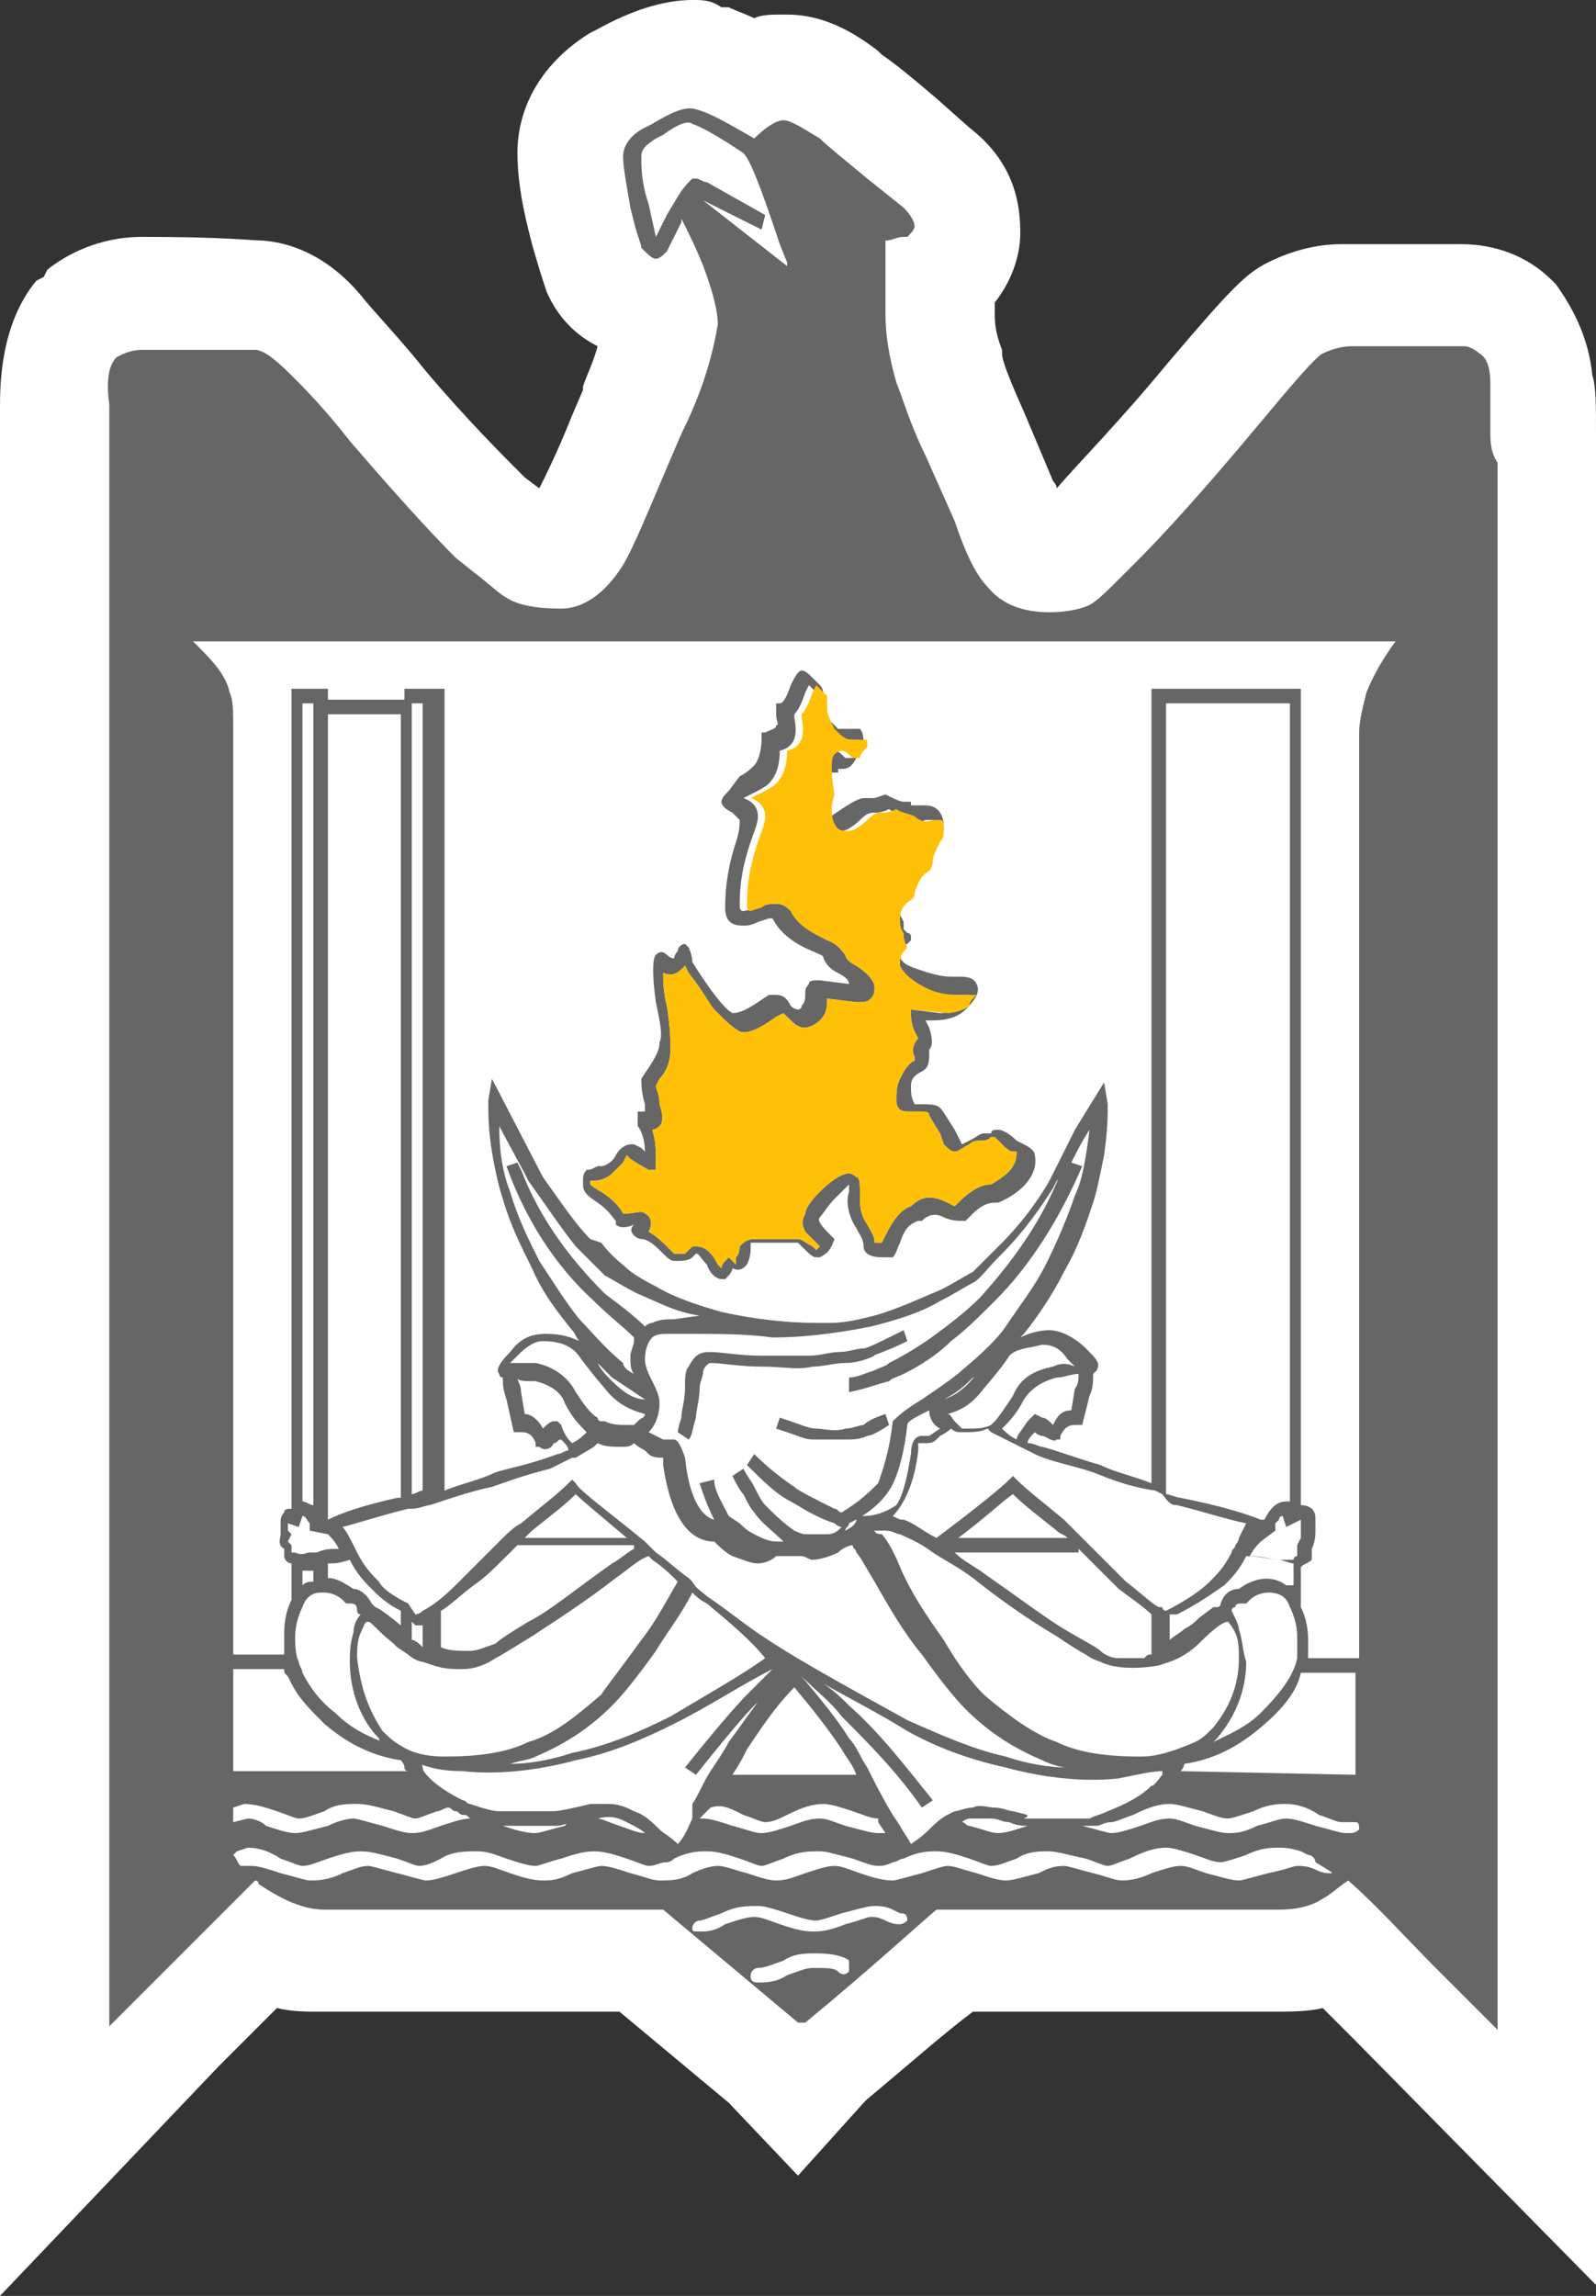
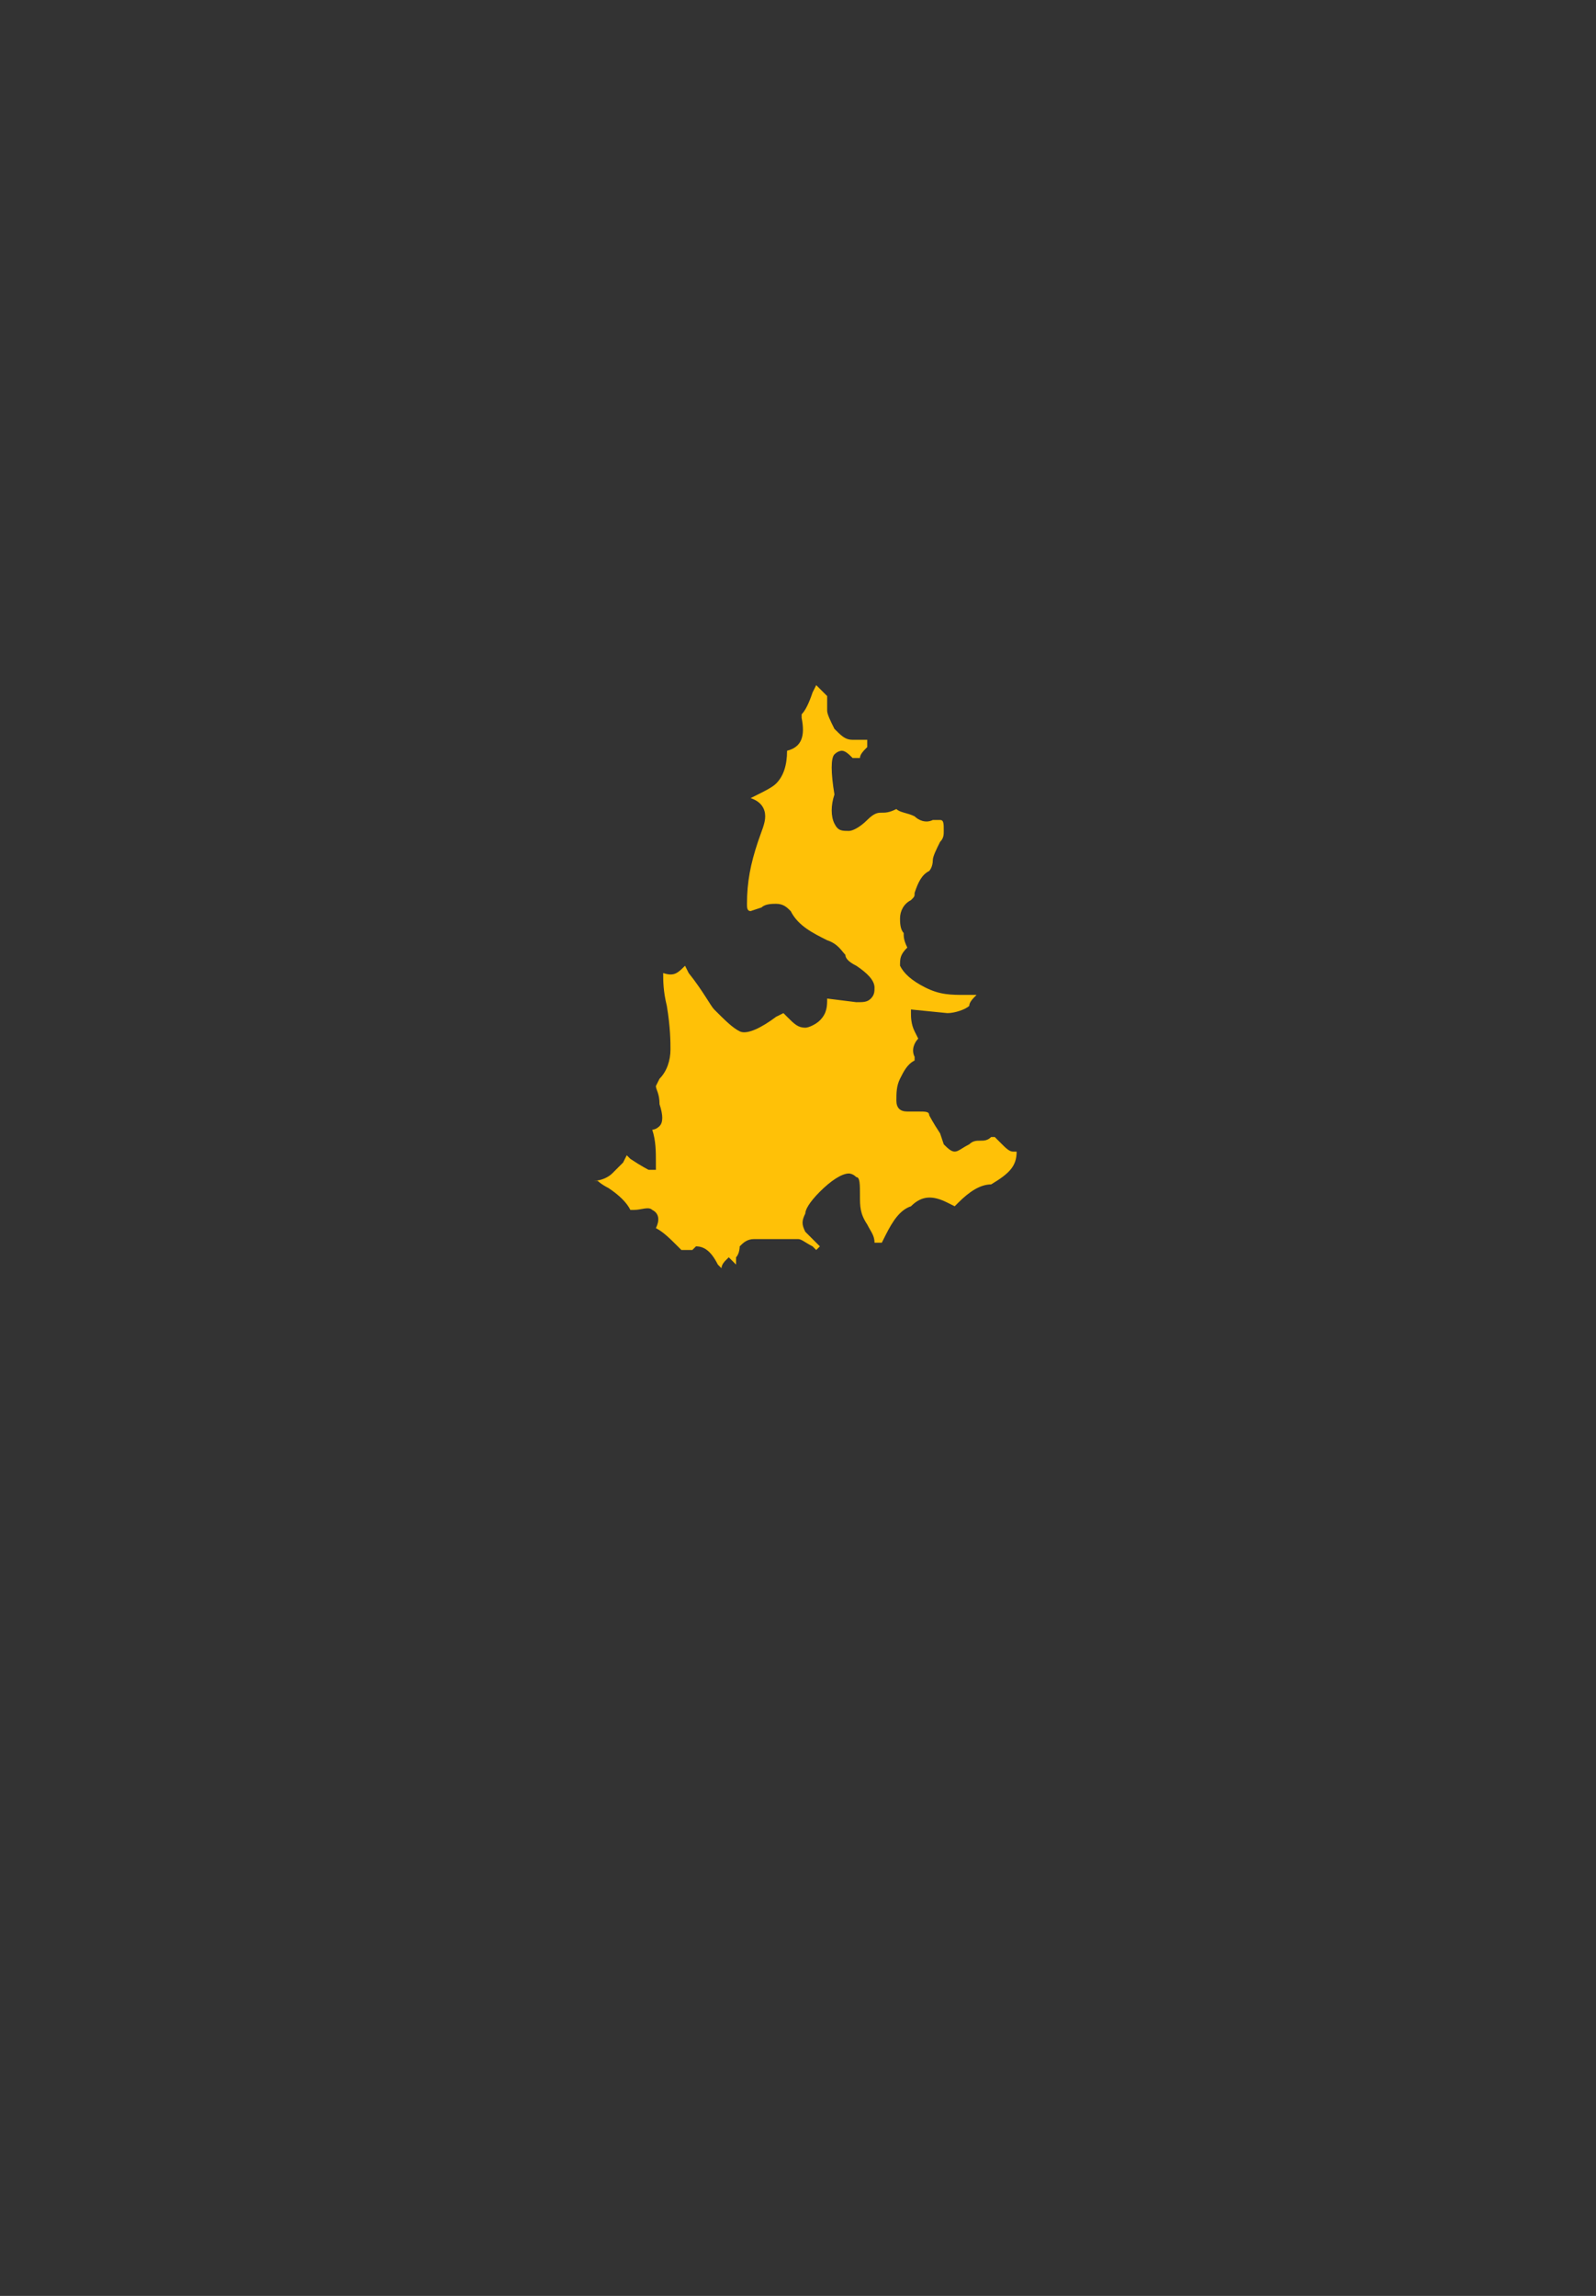
<svg xmlns="http://www.w3.org/2000/svg" version="1.1" id="Capa_1" x="0px" y="0px" viewBox="0 0 43.8 63" style="enable-background:new 0 0 43.8 63;" xml:space="preserve">
  <rect x="0" y="0" width="43.8" height="63" fill="#333333" stroke="none" />
  <style type="text/css">
	.st0{fill:#FFFFFF;}
	.st1{fill:#666666;}
	.st2{fill:#FFC107;}
</style>
  <g>
-     <path class="st0" d="M43.8,12l0-0.1c0-0.8,0-1.3-0.1-1.6c-0.1-1-0.5-1.8-1-2.5l-0.1-0.1c-0.7-0.7-1.6-1-2.5-1c0,0-1.6,0-1.6,0   c-1.1,0-1.5,0-1.7,0c-0.7,0-1.4,0.2-2,0.5c-0.6,0.3-1,0.7-2.7,2.7c-1.4,1.7-2.5,2.8-3.1,3.5l0,0c0-0.1-0.1-0.2-0.1-0.2l-0.8-1.9   c-0.4-0.9-0.6-1.4-0.6-1.6l0-0.1c-0.2-0.5-0.2-0.8-0.2-1V8.3c0.4-0.5,0.7-1.2,0.7-1.9c0-0.7-0.1-1.9-1.4-2.9l-0.9-0.8   c-0.7-0.6-1.2-1-1.5-1.2l-0.1-0.1c-0.9-0.7-1.7-1-2.5-1l-0.1,0h-0.1c-0.2,0-0.5,0-0.7,0.1c-0.2-0.1-0.5-0.2-0.7-0.3l-0.1,0l-0.1,0   C19.5,0,19.3,0,19,0c-0.8,0-1.7,0.3-2.6,0.8l-0.2,0.1c-1.3,0.8-2,2-2,3.3c0,0.6,0.1,1.3,0.3,2.1l0.1,0.4c0.2,0.7,0.3,1,0.4,1.3   c0.3,0.7,0.8,1.2,1.4,1.5c-0.1,0.4-0.3,0.8-0.4,1.1l0,0.1l-0.3,0.7c-0.4,1-0.7,1.6-0.9,2l-0.4-0.3c-0.6-0.6-1.6-1.6-2.7-2.9   c-0.8-1-1.4-1.6-1.8-2.1C9.4,7.5,8.5,6.7,7.2,6.6c-0.3,0-1-0.1-3.3-0.1c-1.2,0-2.1,0.5-2.6,0.9L1.2,7.6L1,7.7C0,8.9,0,10.6,0,11.2   V63l6-6.3c0.6-0.6,1.1-1.1,1.6-1.6c0.4,0.1,0.8,0.1,1.2,0.1H17l3,2.5l1.9,2l1.8-2l0.1-0.1c1.2-1,2.1-1.8,2.9-2.4h8.2   c0.5,0,1,0,1.4-0.1c0.3,0.3,0.6,0.6,0.9,0.9l6.7,6.8V12.7l0-0.2C43.8,12.4,43.8,12.2,43.8,12z" />
-     <path class="st1" d="M40.9,11.8c0-0.6,0-1,0-1.3c0-0.4-0.1-0.7-0.3-0.8c-0.1-0.1-0.3-0.2-0.4-0.2l-1.6,0c-0.8,0-1.3,0-1.5,0   c-0.3,0-0.6,0.1-0.8,0.2c-0.2,0.1-0.8,0.8-1.8,2c-1.5,1.8-2.6,3-3.3,3.7l-0.4,0.4c-0.4,0.4-0.7,0.7-0.9,0.8   c-0.2,0.1-0.6,0.2-1.1,0.2c-0.7,0-1.3-0.2-1.7-0.7c-0.3-0.3-0.6-0.9-0.9-1.8l-0.8-1.8c-0.4-0.8-0.6-1.5-0.8-2   c-0.2-0.7-0.3-1.3-0.3-1.9V6.6c0.2,0,0.3-0.1,0.5-0.1l0.1,0c0.1-0.1,0.2-0.2,0.2-0.3c0-0.1-0.1-0.3-0.3-0.5l-1-0.8   c-0.6-0.5-1.1-0.9-1.3-1.1c-0.5-0.3-0.8-0.5-1-0.5h0c-0.2,0-0.5,0.2-0.8,0.5C20,3.4,19.5,3.1,19.1,3c-0.3-0.1-0.7,0.1-1.2,0.4   l-0.2,0.1c-0.4,0.2-0.6,0.5-0.6,0.8c0,0.3,0.1,0.8,0.2,1.4l0.1,0.4c0.1,0.4,0.2,0.6,0.2,0.7C17.8,7,17.9,7.1,18,7.1   c0.1,0,0.2-0.1,0.3-0.2l0.4-0.8c0,0,0-0.1,0-0.1c0.2,0.4,0.4,0.8,0.6,1.3c0.3,0.8,0.4,1.3,0.4,1.6c-0.2,1.2-0.6,2.2-1,3l-0.3,0.7   c-0.6,1.4-1,2.4-1.3,2.9c-0.5,0.8-1.1,1.2-1.7,1.2h0c-0.7,0-1.2-0.1-1.5-0.3c-0.2-0.1-0.5-0.4-0.9-0.7l-0.5-0.4   c-0.7-0.7-1.7-1.8-2.9-3.2c-0.7-0.9-1.3-1.5-1.6-1.8C7.5,9.8,7.2,9.6,7,9.6c-0.5,0-1.5,0-3.1,0c-0.3,0-0.5,0.1-0.7,0.2   C3,10,2.9,10.4,3,11.1v44.5l1-1c1.2-1.2,2.2-2.2,3-3c0,0,0.1,0,0.1,0.1c0.6,0.4,1.2,0.7,1.8,0.7h9.3l3.7,3.1l0.1,0l0.1,0   c1.7-1.4,2.9-2.5,3.6-3.1h9.4c0.5,0,0.9-0.1,1.2-0.3c0.2-0.1,0.4-0.3,0.7-0.5c0.8,0.7,1.6,1.6,2.5,2.5l1.6,1.6V12.7   C40.9,12.4,40.9,12.1,40.9,11.8z M19.3,5.5L19.3,5.5l1.6,0.8L21,5.9L19.4,5c-0.1,0-0.2-0.1-0.3-0.1c-0.1,0-0.1,0-0.1,0   c0,0-0.1,0.1-0.1,0.1l0,0c-0.2,0.2-0.3,0.4-0.6,0.9L18,6.5l-0.2-0.9c-0.2-0.6-0.2-1-0.2-1.3c0-0.2,0.1-0.3,0.4-0.5l0.2-0.1   c0.4-0.3,0.7-0.4,0.8-0.3c0.3,0.1,0.8,0.4,1.4,0.8l0,0c0.2,0.2,0.5,1,1,2.5l0.2,0.5l0,0.1L19.3,5.5z M6.4,50v-0.4l0.3-0.1h0   c0.3,0,0.6,0.1,0.9,0.2c0.3,0.1,0.5,0.2,0.6,0.2c0.2,0,0.4-0.1,0.7-0.2c0.3-0.2,0.6-0.2,0.9-0.2c0.3,0,0.6,0.1,1,0.2   c0.3,0.1,0.5,0.2,0.6,0.2c0.1,0,0.3-0.1,0.6-0.2c0.1,0,0.2-0.1,0.3-0.1c0.1,0,0.1,0.1,0.2,0.1c0.1,0,0.1,0.1,0.2,0.1   c0.1,0,0.1,0,0.2,0.1c-0.2,0-0.5,0.1-0.8,0.2c-0.3,0.1-0.5,0.2-0.8,0.2c-0.2,0-0.5-0.1-0.8-0.2c-0.4-0.1-0.7-0.2-0.8-0.2   c-0.2,0-0.5,0.1-0.7,0.2c-0.4,0.1-0.7,0.2-0.9,0.2c-0.2,0-0.5-0.1-0.8-0.2C7.2,50,7,49.9,6.8,49.9L6.4,50L6.4,50z M7.9,42   c0-0.1,0-0.1,0-0.1c0,0,0,0,0-0.1c0,0,0,0,0,0c0,0,0,0,0,0c0,0,0.3,0.1,0.3,0.1l0.1-0.3c0.1,0,0.1,0.1,0.2,0.2V42l0.5,0.1   c0.1,0.1,0.2,0.2,0.3,0.4c-0.2,0-0.4,0-0.6,0.1l-0.2,0c-0.1,0-0.2,0.1-0.4,0c-0.1,0-0.1,0-0.1,0c0,0,0-0.1,0-0.1v-0.1L8,42.4   c-0.1-0.1-0.1-0.1-0.1-0.1L8,42.1L7.9,42z M8.3,41.2V19.3h0.3v22C8.5,41.3,8.4,41.2,8.3,41.2L8.3,41.2C8.3,41.2,8.3,41.2,8.3,41.2z    M11.3,41.4c0.2,0,0.4-0.1,0.5-0.1c0.6-0.2,1.2-0.4,1.7-0.5c0.3-0.1,0.8-0.3,1.6-0.5c0.2-0.1,0.4-0.2,0.6-0.3l0,0c0,0,0.1,0,0.1,0   l0.5-0.3c0,0,0.1-0.1,0.1-0.1c0.2,0.1,0.4,0.1,0.7,0.1c0.1,0,0.2,0,0.3-0.1l0,0c0,0,0.1,0.1,0.3,0.2l0.1,0.1   c0.1,0.1,0.3,0.1,0.4,0.1l0,0.2c0.2,1.4,0.7,2.1,1.4,2.1c0.1,0.1,0.3,0.3,0.5,0.4c0.3,0.1,0.5,0.2,0.7,0.2c0.2,0,0.4-0.1,0.5-0.2   l0.6,0h0.1c0.1,0,0.2,0.1,0.3,0.1c0.2,0,0.5-0.1,0.7-0.2c0.1-0.1,0.3-0.2,0.4-0.2c0,0.1,0.1,0.1,0.1,0.2c0.1,0.1,0.2,0.3,0.5,0.8   c0.4,0.7,0.8,1.4,1.3,2c0.5,0.7,0.9,1.2,1.2,1.5c0.7,0.7,1.4,1.1,2.1,1.4c0.2,0.1,0.5,0.2,0.7,0.2c-0.5,0-1.1-0.1-1.7-0.3   c-0.9-0.2-1.8-0.6-2.7-1c-1.8-1-3.3-1.8-4.4-2.6l0,0l0,0c-0.4-0.3-0.8-0.6-1.1-0.8c0,0,0,0,0,0c-0.1-0.1-0.3-0.2-0.4-0.4   c0,0-0.1-0.1-0.1-0.1c-0.3-0.2-0.6-0.5-0.9-0.7l-0.3-0.3c-1.1-0.9-1.8-1.4-1.9-1.6l-0.1-0.1l-0.1,0.1c-0.3,0.3-0.7,0.6-1.3,1.1   c-0.2,0.1-0.4,0.3-0.6,0.5c-0.1,0.1-0.2,0.2-0.4,0.4c-0.3,0.3-0.6,0.6-0.8,0.8c-0.4,0.4-0.7,0.6-0.9,0.7c-0.1,0.1-0.2,0.1-0.2,0.1   L11.2,44c-0.4-0.2-0.7-0.4-0.8-0.6c-0.2-0.2-0.4-0.4-0.6-0.8l-0.1-0.2c-0.1-0.2-0.2-0.4-0.3-0.5c0.4-0.1,1-0.3,1.8-0.5L11.3,41.4z    M11.3,41V19.3h0.3v21.6C11.5,40.9,11.4,41,11.3,41z M24.4,37.9c0.1-0.1,0.2-0.1,0.4-0.2c0.4-0.2,0.9-0.5,1.3-0.9   c0.4-0.3,0.8-0.7,1.2-1.1c1-1,1.8-2.3,2.4-3.7l-0.3-0.1c0.1-0.2,0.3-0.6,0.5-0.9c-0.1,0.8-0.2,1.4-0.4,1.8   c-0.2,0.6-0.5,1.3-0.8,1.9c-0.3,0.6-0.7,1.1-1.1,1.7c-0.2,0.3-0.6,0.7-1.2,1.2c-0.1,0.1-0.5,0.4-1.1,0.8c-0.5,0.3-0.7,0.5-0.8,0.6   c-0.1,0.9-0.3,1.4-0.4,1.7c-0.2,0.2-0.5,0.5-1,0.8c0,0,0,0,0,0c0,0,0,0,0,0l0,0l0,0v0c-0.1,0-0.1-0.1-0.2-0.1   c-0.6-0.3-1-0.5-1.1-0.6c-0.3-0.2-0.7-0.5-1.1-0.9l-0.2,0.3c0.4,0.4,0.8,0.8,1.2,1c0.2,0.1,0.6,0.4,1.2,0.6c0,0,0.1,0.1,0.2,0.1   c-0.1,0.1-0.2,0.2-0.4,0.2c0,0,0,0,0,0c0,0-0.1,0-0.1,0c-0.1,0-0.2,0-0.3,0c0,0-0.1,0-0.1,0c0,0-0.1,0-0.1,0   c-0.1,0-0.3-0.1-0.3-0.1c-0.3-0.2-0.6-0.5-0.8-0.7c-0.1-0.1-0.2-0.3-0.3-0.5c-0.1-0.2-0.2-0.3-0.3-0.5l-0.3,0.2   c0.1,0.2,0.2,0.4,0.3,0.5c0.1,0.2,0.2,0.4,0.3,0.5c0.2,0.3,0.5,0.5,0.8,0.8c-0.1,0-0.1,0-0.2,0c-0.2,0-0.4-0.1-0.6-0.2   c-0.2-0.1-0.3-0.2-0.4-0.3L20,41.6c-0.2-0.4-0.4-0.7-0.4-1l-0.4,0.1c0.1,0.3,0.2,0.6,0.4,1c-0.4-0.1-0.7-0.7-0.8-1.7   c-0.1-0.3-0.2-0.5-0.3-0.5l-0.2,0l-0.1,0l0,0l-0.4-0.2c0.2-0.2,0.3-0.5,0.3-0.8c0-0.2-0.1-0.4-0.2-0.6c-0.1-0.2-0.2-0.4-0.2-0.6   c0-0.3,0.1-0.5,0.2-0.6c0.1-0.1,0.3-0.1,0.5-0.1h0.3c1,0,1.8,0,2.5,0.1c0.8,0,1.7-0.1,2.7-0.3c0.8-0.2,1.4-0.4,1.9-0.7   c0.4-0.2,0.7-0.4,0.9-0.5c0.2-0.1,0.4-0.4,0.7-0.7l0.1-0.1c0.4-0.4,0.9-1,1.4-1.8l0.1-0.2c0,0,0.1-0.1,0.1-0.2   c-0.5,1.3-1.3,2.4-2.2,3.4c-0.4,0.4-0.8,0.7-1.2,1c-0.4,0.3-0.9,0.6-1.3,0.8c-0.1,0.1-0.2,0.1-0.4,0.2c-0.3,0.1-0.5,0.2-0.7,0.2   v0.4C23.8,38.1,24,38,24.4,37.9z M35.7,42.2c0,0,0,0-0.1,0.2l0,0.1v0.1c0,0,0,0.1,0,0.1c0,0-0.1,0-0.1,0.1c-0.1,0-0.3,0-0.4,0   c-0.2,0-0.4-0.1-0.8-0.1c0.1-0.2,0.2-0.3,0.3-0.4L35,42l0-0.1c0,0,0,0,0-0.1l0.1-0.1c0-0.1,0.1-0.1,0.1-0.1l0.1,0.3l0.4-0.2l0,0   l0,0.1c0,0,0,0,0,0.1L35.7,42.2L35.7,42.2z M27.8,49.7c-0.1,0-0.3-0.1-0.5-0.1c-0.2,0-0.4-0.1-0.6,0h0c-0.2,0-0.4,0.1-0.5,0.1   L26,49.8l0,0c-0.2,0.1-0.4,0.3-0.5,0.4c-0.1,0.1-0.2,0.2-0.5,0.4c-0.1-0.2-0.2-0.3-0.3-0.5l-0.2-0.3l0,0c-0.3-0.5-0.5-0.9-0.7-1.3   c-0.2-0.3-0.3-0.6-0.5-0.8C23,47.2,22.5,46.6,22,46c0.4,0.4,0.8,0.7,1.1,1.1c0.7,0.7,1.5,1.5,2.2,2.5l0.3-0.2   c-0.8-1-1.5-1.9-2.3-2.6c-0.2-0.2-0.4-0.4-0.7-0.6c0.7,0.4,1.5,0.8,2.3,1.3c0.9,0.5,1.8,0.8,2.7,1c1.1,0.3,2.2,0.4,3.1,0.3   c0.5-0.1,0.9-0.2,1.2-0.2c0,0,0,0,0,0.1l0,0c-0.1,0.1-0.2,0.3-0.3,0.3c-0.3,0.3-0.7,0.5-1.2,0.7c-0.2,0.1-0.3,0.1-0.5,0.2   c-0.1,0-0.2,0-0.3,0l-1.2,0h0l-0.3,0C28.3,49.8,28.2,49.8,27.8,49.7z M28.2,50.1c-0.3,0.1-0.6,0.2-0.8,0.2c-0.2,0-0.4-0.1-0.8-0.2   c-0.1,0-0.1-0.1-0.2-0.1l0,0c0.1-0.1,0.2-0.1,0.3-0.1c0.2,0,0.3,0,0.5,0c0.2,0,0.3,0.1,0.5,0.1C27.9,50.1,28.1,50.1,28.2,50.1z    M17.4,49.7c-0.2-0.1-0.4-0.2-0.7-0.2c-0.1,0-0.3,0-0.5,0c-0.8,0.2-1,0.2-1,0.2l-1.5,0c-0.2,0-0.5-0.1-0.8-0.2   c-0.1,0-0.1-0.1-0.2-0.1c-0.4-0.2-0.7-0.4-0.9-0.6c-0.1-0.1-0.2-0.2-0.2-0.3c0,0,0-0.1-0.1-0.1c0.3,0.1,0.6,0.2,1.2,0.2   c0.9,0.1,2,0,3.1-0.3c1-0.2,1.9-0.6,2.7-1c1-0.5,1.9-1.1,2.7-1.5c-0.3,0.3-0.5,0.5-0.7,0.7c-0.3,0.3-0.9,1-1.7,2l0.3,0.2   c0.8-1,1.3-1.6,1.6-1.9c0,0,0.1-0.1,0.1-0.1c-0.3,0.4-0.5,0.7-0.8,1.1c-0.1,0.2-0.3,0.5-0.5,0.8c-0.2,0.3-0.3,0.6-0.5,0.9L19,49.9   l0,0c-0.1,0.2-0.2,0.5-0.4,0.7c-0.2-0.2-0.4-0.3-0.5-0.4C17.9,50,17.7,49.8,17.4,49.7z M17.7,50.3c-0.2,0-0.4-0.1-0.7-0.2   c-0.3-0.1-0.5-0.2-0.6-0.2c0.4-0.1,0.6,0,0.8,0.1C17.4,50.1,17.6,50.2,17.7,50.3z M15.7,50c-0.1,0-0.1,0-0.2,0.1   c-0.4,0.1-0.7,0.2-0.8,0.2c-0.3,0-0.6-0.1-0.9-0.2c0,0-0.1,0-0.1,0c0,0,0,0,0.1,0l1.5,0C15.3,50.1,15.4,50.1,15.7,50z M8.3,45.9   c0-0.1-0.1-0.2-0.1-0.3c-0.1-0.2-0.1-0.5-0.1-0.7c0-0.3,0.1-0.6,0.2-0.8v0c0.1-0.3,0.3-0.4,0.5-0.4h0.1c0.2,0,0.4,0.1,0.5,0.2   l0.1,0.1l0.1,0c0.1,0,0.2,0,0.2,0.2c0,0,0,0.1,0.1,0.1c-0.1,0.1-0.2,0.3-0.2,0.5c-0.1,0.3-0.1,0.6-0.1,0.8c0,0.8,0.3,1.6,0.8,2.1   c0,0.1,0.1,0.1,0.1,0.1C10,47.6,9.6,47.4,9.2,47C8.8,46.7,8.5,46.3,8.3,45.9L8.3,45.9L8.3,45.9C8.3,45.9,8.3,45.9,8.3,45.9z    M8.3,43.5v-0.4c0.1,0,0.2,0,0.3,0v0.3C8.5,43.4,8.4,43.4,8.3,43.5z M9,43.3v-0.4c0.2,0,0.3,0,0.6-0.1c0.2,0.4,0.4,0.6,0.6,0.8   c0.2,0.2,0.4,0.4,0.8,0.6v0.4c-0.6-0.5-0.7-0.5-0.7-0.5c0,0,0,0-0.1-0.1c-0.1-0.2-0.3-0.4-0.5-0.4C9.4,43.4,9.2,43.3,9,43.3z    M9.8,45.5c0-0.2,0-0.5,0.1-0.7c0.1-0.2,0.1-0.3,0.2-0.3c0,0,0,0,0,0c0.1,0,0.2,0.2,0.7,0.6c0,0,0.1,0.1,0.1,0.1c0,0,0,0,0,0   l0.3,0.2v0c0.1,0.1,0.3,0.2,0.4,0.2l0.3,0.1v0c0.3,0.1,0.5,0.1,0.8,0.1c0.3,0,0.6-0.1,0.9-0.3c0.2-0.1,0.5-0.3,1-0.6   c0.6-0.4,1.4-0.9,2.3-1.6c0.3-0.2,0.6-0.5,0.9-0.6l0.1,0.1c0.3,0.2,0.5,0.4,0.7,0.6c-0.3,0.5-0.6,1.1-1,1.6   c-0.5,0.7-0.9,1.2-1.1,1.5c-0.7,0.6-1.3,1.1-2,1.3c-0.6,0.3-1.4,0.4-2.3,0.4c-0.5,0-0.9-0.1-1.2-0.3l0,0c0,0,0,0,0,0   c-0.2-0.1-0.4-0.3-0.5-0.4C10.1,46.9,9.9,46.3,9.8,45.5z M11.3,45v-0.5l0.1,0.1c0.1,0,0.1,0,0.2,0v0.6C11.5,45.1,11.4,45,11.3,45z    M17.4,42.5c-0.2,0.1-0.4,0.3-0.6,0.4c-1,0.7-1.7,1.3-2.3,1.6c-0.5,0.3-0.8,0.5-0.9,0.6c-0.3,0.1-0.5,0.2-0.7,0.2   c-0.3,0-0.6,0-0.8-0.1v-1c0.2-0.1,0.5-0.4,0.9-0.7c0.3-0.2,0.6-0.5,0.9-0.8c0.1-0.1,0.2-0.2,0.3-0.3H17.4z M14.4,42.2   c0.1-0.1,0.1-0.1,0.2-0.2c0.5-0.4,0.9-0.7,1.2-1c0.2,0.2,0.7,0.6,1.4,1.2H14.4z M21,45.5C21,45.5,21.1,45.5,21,45.5   c-0.7,0.5-1.6,1-2.6,1.6c-0.8,0.4-1.7,0.8-2.7,1c-0.6,0.2-1.2,0.3-1.7,0.3c0.3-0.1,0.5-0.1,0.7-0.2c0.7-0.3,1.4-0.7,2.1-1.4   c0.3-0.3,0.7-0.8,1.2-1.5c0.3-0.5,0.7-1,1-1.6c0.1,0.1,0.2,0.2,0.4,0.3l0,0C20,44.5,20.6,45,21,45.5z M21.8,46.3   c0.5,0.6,0.9,1.1,1.3,1.7c0.1,0.2,0.3,0.4,0.4,0.7h-3.4c0.2-0.3,0.3-0.5,0.4-0.7C20.9,47.4,21.3,46.8,21.8,46.3z M19.5,49.6   C19.6,49.6,19.6,49.6,19.5,49.6c0.3-0.1,0.5,0,0.9,0.2c0.3,0.1,0.5,0.2,0.6,0.2c0.2,0,0.4-0.1,0.6-0.2c0.4-0.2,0.7-0.3,1-0.3   c0.2,0,0.5,0.1,0.8,0.2c0.3,0.1,0.5,0.2,0.7,0.2c0,0,0,0,0,0c0,0,0,0,0,0.1l0.2,0.3c-0.1,0-0.1,0-0.2,0c-0.2,0-0.5-0.1-0.9-0.2   c-0.3-0.1-0.5-0.2-0.7-0.2c-0.3,0-0.5,0.1-0.8,0.2c-0.3,0.1-0.6,0.2-0.8,0.2s-0.4-0.1-0.8-0.2c-0.3-0.1-0.6-0.2-0.8-0.2   c0,0-0.1,0-0.1,0L19.5,49.6z M31.3,48.2c-0.9,0-1.7-0.1-2.3-0.4c-0.6-0.2-1.3-0.7-2-1.3c-0.3-0.3-0.7-0.8-1.1-1.5   c-0.5-0.7-0.9-1.3-1.2-2c-0.2-0.5-0.4-0.8-0.5-0.9C24,42.1,24,42,24,42c0.1,0,0.3,0,0.3,0c0.2,0,0.3,0.1,0.4,0.1   c0.2,0.1,0.5,0.2,0.9,0.5c0.3,0.2,0.7,0.4,1.1,0.7c1,0.8,1.8,1.3,2.3,1.6c0.3,0.2,0.6,0.4,0.8,0.5c0,0,0.1,0.1,0.4,0.2   c0.6,0.3,1.6,0.1,1.6,0.1l0.3-0.1c0.3-0.1,0.6-0.3,0.8-0.5c0.5-0.5,0.7-0.6,0.8-0.6c0,0,0,0,0,0c0,0,0.1,0.1,0.2,0.3   c0.1,0.2,0.1,0.5,0.1,0.7c0,0.8-0.3,1.4-0.7,1.9c-0.2,0.2-0.3,0.3-0.5,0.4l0,0C32.1,48.1,31.7,48.2,31.3,48.2z M23.7,41.6l-0.1,0   l-0.1,0.1c0,0.1-0.1,0.2-0.3,0.3c0-0.1,0.1-0.1,0.1-0.2c0.6-0.3,0.9-0.6,1.1-0.9c0.2-0.3,0.4-0.9,0.5-1.8c0-0.1,0.2-0.2,0.6-0.4   c0,0.2,0.1,0.4,0.3,0.5l-0.3,0.2l0,0l-0.2,0c-0.2,0-0.3,0.2-0.3,0.5c-0.1,0.6-0.2,1.1-0.4,1.4C24.3,41.5,24,41.6,23.7,41.6z    M29.6,42.5c0.1,0.1,0.2,0.2,0.3,0.3c0.3,0.3,0.6,0.6,0.8,0.8c0.4,0.3,0.7,0.5,0.9,0.7v1.1c-0.1,0-0.1,0-0.2,0.1h-0.7   c-0.2,0-0.4-0.1-0.5-0.2c-0.1-0.1-0.5-0.3-1-0.6c-0.5-0.3-1.3-0.9-2.3-1.6c-0.3-0.2-0.5-0.3-0.7-0.5H29.6z M26.3,42.2   c0.8-0.6,1.2-1,1.5-1.2c0.3,0.3,0.7,0.6,1.2,1c0.1,0.1,0.2,0.1,0.3,0.2H26.3z M34,44.7c0-0.1-0.1-0.3-0.2-0.5c0,0,0-0.1,0.1-0.1   C33.9,44,34,44,34.1,44l0.1,0l0.1-0.1c0.1-0.1,0.3-0.2,0.5-0.2c0.3,0,0.5,0.1,0.6,0.4c0.1,0.2,0.2,0.5,0.2,0.8c0,0.2,0,0.4,0,0.6   c-0.1,0.5-0.5,1-1,1.5c-0.4,0.4-0.9,0.6-1.3,0.8c0,0,0.1-0.1,0.1-0.1c0.5-0.6,0.8-1.3,0.8-2.1C34.1,45.3,34.1,45,34,44.7z    M35.3,43.5c-0.4-0.3-0.9-0.2-1.3,0.1c-0.2,0-0.4,0.1-0.5,0.4c0,0.1-0.1,0.1-0.1,0.1l0,0l0,0c0,0-0.1,0-0.1,0l-0.4,0.3   c-0.1,0.1-0.2,0.2-0.4,0.3c-0.1,0.1-0.3,0.2-0.4,0.3v-0.7c0.1,0,0.1,0,0.2,0c0.6-0.3,1-0.6,1.3-0.8c0.2-0.2,0.4-0.4,0.6-0.8   c0.4,0,0.7,0.1,0.9,0.1c0.1,0,0.3,0.1,0.4,0.1V43.5z M32.4,48.6c0.1-0.1,0.1-0.2,0.1-0.2c0.7-0.1,1.4-0.4,2.1-1   c0.6-0.5,1-1,1.1-1.5h1.5v2.8L32.4,48.6C32.4,48.6,32.4,48.6,32.4,48.6z M35.3,41.2C35.3,41.2,35.3,41.2,35.3,41.2   c-0.2,0-0.4,0.1-0.6,0.5l-0.1,0c-0.5-0.2-1.2-0.4-2.2-0.6c-0.1,0-0.3-0.1-0.4-0.1V19.3h3.4V41.2z M32.3,41.3   c0.8,0.2,1.4,0.4,1.9,0.5L34,42.2c0,0.1-0.1,0.2-0.1,0.2c0,0.1-0.1,0.1-0.1,0.2l0,0c-0.2,0.4-0.4,0.6-0.6,0.8   c-0.2,0.2-0.6,0.5-1.2,0.8c0,0-0.1,0-0.1-0.1c0,0,0,0-0.1,0c-0.2-0.1-0.5-0.4-0.9-0.7c-0.2-0.2-0.5-0.5-0.8-0.8   c-0.1-0.1-0.2-0.2-0.3-0.3c-0.2-0.2-0.4-0.4-0.6-0.6c-0.6-0.5-1-0.8-1.3-1.1l-0.1-0.1l-0.1,0.1c-0.2,0.2-0.8,0.7-2,1.6   c-0.4-0.2-0.6-0.4-0.9-0.5c-0.1,0-0.1,0-0.3-0.1c0.3-0.3,0.6-0.9,0.7-1.8l0-0.2l0.2,0c0.1,0,0.2,0,0.3-0.1l0.1-0.1   c0.2-0.1,0.3-0.2,0.3-0.2c0.1,0.1,0.2,0.1,0.3,0.1c0.3,0,0.5,0,0.7-0.1c0,0,0.1,0.1,0.1,0.1l0.6,0.3c0.2,0.1,0.4,0.2,0.6,0.3   c0.4,0.2,1,0.3,1.6,0.5c0.5,0.2,1,0.4,1.7,0.5l0.2,0.1v0C32.1,41.3,32.2,41.3,32.3,41.3z M27.9,39.5c-0.2-0.1-0.3-0.2-0.4-0.3   c0.2-0.2,0.4-0.4,0.6-0.8c0.2-0.3,0.5-0.5,0.9-0.6c0.2,0,0.4-0.1,0.6-0.1c0,0.1,0,0.3-0.1,0.4l-0.1,0.6c-0.3,0-0.4,0.2-0.5,0.4   c0,0,0,0,0,0c-0.1-0.1-0.2-0.2-0.3-0.2l-0.2-0.1L28.2,39C28,39.3,27.9,39.4,27.9,39.5z M28.9,37.5c-0.5,0.1-0.9,0.3-1.1,0.8   c-0.2,0.3-0.4,0.6-0.5,0.7c0,0-0.1,0.1-0.1,0.1c-0.2,0.1-0.4,0.1-0.6,0.1c-0.1,0-0.1,0-0.2,0L26.2,39c-0.1-0.1-0.1-0.2-0.2-0.2   c0.4-0.1,0.7-0.3,1-0.7c0.6-0.7,0.7-0.9,0.7-0.9c0.2-0.2,0.5-0.2,0.9-0.3c0.3,0,0.5,0.1,0.7,0.4c0.1,0.1,0.1,0.1,0.2,0.2   C29.3,37.4,29.1,37.4,28.9,37.5z M25.9,38.4c0.4-0.2,0.6-0.4,0.8-0.6c0,0,0.1,0,0.1-0.1c0,0,0,0,0,0C26.5,38.1,26.2,38.3,25.9,38.4   z M18.5,36.2c-0.2,0-0.4,0-0.6,0.1c0,0,0,0,0,0c0,0,0,0,0,0c-0.1,0-0.2,0.1-0.2,0.1c-0.3-0.3-0.7-0.6-1.1-0.9c-1-1-1.8-2.1-2.3-3.4   c0,0-0.1-0.2-0.1-0.2L13.9,32c0.5,1.4,1.3,2.7,2.4,3.7c0.4,0.4,0.8,0.7,1.1,1c0,0,0,0,0,0.1c0,0,0,0,0,0c0,0.1-0.1,0.3-0.1,0.4   c0,0.2,0,0.4,0.1,0.5c-0.2-0.1-0.3-0.2-0.3-0.3c-0.5-0.4-0.9-0.9-1.2-1.2c-0.4-0.5-0.7-1-1.1-1.6c-0.3-0.6-0.6-1.2-0.8-1.9   c-0.2-0.5-0.3-1.1-0.3-1.8l0.7,1.3l0.1,0.2c0.5,0.7,0.9,1.3,1.3,1.8l0.1,0.1c0.4,0.4,0.6,0.6,0.7,0.7c0.2,0.1,0.5,0.3,0.9,0.5   c0.5,0.2,1,0.5,1.7,0.6L18.5,36.2z M17.7,38.4L17.7,38.4C17.7,38.4,17.7,38.5,17.7,38.4c-0.3,0-0.6-0.2-0.9-0.5   c-0.2-0.2-0.3-0.3-0.4-0.5c0.1,0.1,0.3,0.3,0.4,0.4C17.1,38,17.4,38.2,17.7,38.4z M16.6,38.1c0.3,0.4,0.7,0.6,1.1,0.7   c0,0.1-0.1,0.1-0.2,0.2l-0.1,0.1c0,0-0.1,0-0.2,0c-0.2,0-0.4,0-0.6-0.1l-0.1,0c0,0-0.1,0-0.1-0.1c-0.2-0.1-0.4-0.4-0.6-0.7   c-0.2-0.4-0.6-0.7-1.1-0.8c-0.3,0-0.5,0-0.6,0l0,0H14c0,0,0.1-0.1,0.2-0.2c0.3-0.3,0.5-0.4,0.7-0.4c0.4,0,0.7,0.1,0.9,0.3   C15.9,37.2,16,37.4,16.6,38.1z M14.7,37.9c0.4,0.1,0.7,0.3,0.8,0.6c0.2,0.4,0.4,0.6,0.6,0.8c-0.1,0.1-0.2,0.2-0.4,0.3   c-0.1-0.1-0.2-0.2-0.3-0.5l-0.1-0.1L15.2,39c-0.1,0-0.2,0.1-0.3,0.2c0,0,0,0,0,0c-0.1-0.2-0.3-0.4-0.5-0.4l-0.1-0.6   c0-0.2-0.1-0.3-0.1-0.4C14.2,37.9,14.4,37.9,14.7,37.9z M10.9,41.1c-0.9,0.2-1.5,0.4-1.9,0.6l0,0V19.6h2V41.1z M8,46.2   c0.2,0.4,0.5,0.7,0.9,1.1c0.7,0.6,1.4,0.9,2.1,1c0,0,0.1,0.1,0.1,0.2c0,0,0,0.1,0.1,0.1H6.4v-2.8h1.4c0,0.1,0,0.1,0.1,0.2L8,46.2z    M23.3,54.1c-0.1,0.1-0.2,0.1-0.3,0C22.9,54,22.7,54,22.3,54c-0.2,0-0.4,0.1-0.7,0.2c-0.3,0.2-0.6,0.2-0.8,0.2   c-0.2,0-0.2-0.1-0.2-0.2c0-0.1,0.1-0.2,0.2-0.2c0.2,0,0.4-0.1,0.7-0.2c0.3-0.2,0.6-0.2,0.9-0.2c0.5,0,0.8,0.1,0.9,0.2   C23.3,53.9,23.3,54,23.3,54.1z M24.7,52.8c-0.1,0-0.2,0-0.4-0.1c-0.2-0.1-0.3-0.1-0.4-0.1c-0.1,0-0.3,0.1-0.7,0.2   C22.7,53,22.5,53,22.3,53c-0.3,0-0.6-0.1-0.9-0.2c-0.3-0.1-0.5-0.2-0.7-0.2c-0.2,0-0.5,0.1-0.8,0.2C19.6,53,19.4,53,19.2,53   C19,53,19,53,19,52.9c0-0.1,0.1-0.2,0.2-0.2c0.1,0,0.3-0.1,0.6-0.2c0.4-0.2,0.7-0.2,1-0.2c0.2,0,0.5,0.1,0.8,0.2   c0.3,0.1,0.6,0.2,0.8,0.2c0.1,0,0.4-0.1,0.7-0.2c0.4-0.1,0.7-0.2,0.9-0.2c0.1,0,0.3,0,0.5,0.1l0.2,0.1c0.1,0,0.2,0,0.2,0.2   C24.9,52.7,24.8,52.8,24.7,52.8z M36.5,51.4c-0.1,0-0.2,0-0.4-0.1c-0.2-0.1-0.4-0.1-0.5-0.1h0c-0.1,0-0.3,0.1-0.8,0.2   c-0.4,0.1-0.7,0.2-0.8,0.2c-0.2,0-0.5-0.1-0.9-0.2c-0.3-0.1-0.5-0.2-0.7-0.2c-0.2,0-0.5,0.1-0.8,0.2c-0.2,0.1-0.5,0.2-0.8,0.2   c-0.2,0-0.4-0.1-0.8-0.2c-0.4-0.1-0.7-0.2-0.8-0.2c-0.3,0-0.5,0.1-0.7,0.2c-0.4,0.1-0.7,0.2-0.9,0.2c-0.2,0-0.5-0.1-0.8-0.2   c-0.4-0.1-0.6-0.2-0.8-0.2c-0.1,0-0.4,0.1-0.7,0.2c-0.4,0.1-0.7,0.2-0.8,0.2c-0.3,0-0.6-0.1-0.9-0.2c-0.3-0.1-0.5-0.2-0.7-0.2   c-0.2,0-0.5,0.1-0.8,0.2c-0.3,0.1-0.5,0.2-0.8,0.2c-0.2,0-0.5-0.1-0.8-0.2c-0.4-0.1-0.6-0.2-0.8-0.2c-0.2,0-0.5,0.1-0.7,0.2   c-0.3,0.2-0.6,0.2-0.9,0.2c-0.2,0-0.4-0.1-0.8-0.2c-0.3-0.1-0.6-0.2-0.8-0.2c-0.1,0-0.4,0.1-0.8,0.2c-0.4,0.2-0.6,0.2-0.8,0.2   c-0.3,0-0.6-0.1-0.9-0.2c-0.3-0.1-0.5-0.2-0.7-0.2c-0.2,0-0.5,0.1-0.8,0.2c-0.3,0.1-0.6,0.2-0.8,0.2c-0.1,0-0.4-0.1-0.8-0.2   c-0.4-0.1-0.7-0.2-0.8-0.2c-0.2,0-0.4,0.1-0.7,0.2c-0.4,0.2-0.7,0.2-0.9,0.2c-0.1,0-0.4-0.1-0.8-0.2c-0.3-0.1-0.6-0.2-0.8-0.2   l-0.2,0c0,0,0,0-0.1,0c-0.1-0.1-0.1-0.2-0.2-0.3c0,0,0,0,0.1-0.1l0.3-0.1c0.3,0,0.6,0.1,0.9,0.3c0.3,0.1,0.5,0.2,0.6,0.2   c0.2,0,0.4-0.1,0.7-0.2c0.3-0.1,0.6-0.2,0.9-0.2c0.3,0,0.6,0.1,1,0.2c0.3,0.1,0.5,0.2,0.6,0.2c0.2,0,0.4-0.1,0.6-0.2   c0.3-0.2,0.7-0.2,1-0.2c0.3,0,0.5,0.1,0.8,0.2c0.3,0.1,0.6,0.2,0.8,0.2c0.1,0,0.3-0.1,0.7-0.2c0.3-0.1,0.6-0.2,0.9-0.2   c0.3,0,0.6,0.1,0.9,0.2c0.3,0.1,0.5,0.2,0.6,0.2c0.2,0,0.3-0.1,0.5-0.1c0,0,0.1,0,0.2-0.1c0.4-0.2,0.7-0.2,0.9-0.2   c0.3,0,0.6,0.1,0.9,0.2c0.3,0.1,0.5,0.2,0.6,0.2c0.1,0,0.3-0.1,0.6-0.2c0.4-0.2,0.7-0.2,1-0.2c0.2,0,0.5,0.1,0.9,0.2   c0.3,0.1,0.5,0.2,0.7,0.2c0.1,0,0.2,0,0.4-0.1l0,0c0.1,0,0.2-0.1,0.3-0.1c0.4-0.2,0.7-0.2,0.9-0.2c0.3,0,0.6,0.1,0.9,0.2   c0.3,0.1,0.5,0.2,0.6,0.2c0.2,0,0.4-0.1,0.7-0.2c0.3-0.2,0.6-0.2,0.9-0.2c0.2,0,0.5,0.1,1,0.2c0.3,0.1,0.5,0.2,0.6,0.2   c0.1,0,0.3-0.1,0.6-0.2c0.4-0.2,0.7-0.3,1-0.3c0.2,0,0.5,0.1,0.8,0.2c0.3,0.1,0.5,0.2,0.7,0.2c0.1,0,0.4-0.1,0.7-0.2   c0.4-0.2,0.7-0.2,0.9-0.2h0c0.1,0,0.3,0,0.6,0.1l0.2,0.1c0.1,0,0.2,0.1,0.2,0.2C36.6,51.4,36.6,51.4,36.5,51.4z M37.3,50.2   c-0.1,0.1-0.2,0.1-0.3,0.1h-0.1c-0.1,0-0.4-0.1-0.8-0.2c-0.3-0.1-0.6-0.2-0.8-0.2h0c-0.2,0-0.4,0.1-0.8,0.2   c-0.4,0.2-0.6,0.2-0.8,0.2c-0.2,0-0.5-0.1-0.9-0.2c-0.3-0.1-0.5-0.2-0.7-0.2c-0.3,0-0.5,0.1-0.8,0.2c-0.3,0.1-0.6,0.2-0.8,0.2   c-0.1,0-0.4-0.1-0.8-0.2c0,0,0,0,0,0l0.1,0c0.1,0,0.2,0,0.3,0l0,0c0.1,0,0.2-0.1,0.4-0.1c0.1,0,0.3-0.1,0.6-0.2   c0.4-0.2,0.7-0.3,1-0.3c0.2,0,0.5,0.1,0.9,0.2c0.3,0.1,0.5,0.2,0.7,0.2c0.1,0,0.4-0.1,0.7-0.2c0.4-0.2,0.7-0.2,0.9-0.2h0   c0.3,0,0.6,0.1,0.9,0.3c0.3,0.1,0.5,0.2,0.6,0.2c0.2,0,0.3,0,0.3,0c0,0,0.1,0,0.1,0C37.3,50,37.3,50.1,37.3,50.2z M37.5,19   c-0.1,0.4-0.2,0.8-0.2,1.1v25.4h-1.4c0-0.2,0-0.4,0-0.5c0-0.4-0.1-0.7-0.2-0.9v-1.1c0.1-0.1,0.2-0.1,0.3-0.2l0-0.1l0-0.1   c0,0,0-0.1,0-0.1c0.1-0.2,0.1-0.4,0.1-0.5c0-0.1,0-0.2,0-0.3c0-0.1,0-0.2-0.1-0.3c0,0-0.1-0.1-0.3-0.1V18.9h-4.1v21.8   c-0.5-0.2-1-0.3-1.4-0.5c-0.7-0.2-1.2-0.4-1.6-0.5c-0.1,0-0.2-0.1-0.4-0.1c0-0.1,0.1-0.2,0.2-0.3c0,0,0.1,0.1,0.2,0.1   c0.1,0,0.3,0.2,0.4,0.1l0.1,0l0-0.1c0.1-0.2,0.2-0.3,0.4-0.3l0.2,0l0.2-0.8c0.1-0.2,0.1-0.4,0.1-0.6c0,0,0.1-0.1,0.1-0.1   c0.1-0.2,0-0.3-0.3-0.6c-0.3-0.3-0.7-0.5-1-0.5c-0.3,0-0.6,0.1-0.8,0.2c0,0,0.1-0.1,0.1-0.1c0.4-0.5,0.8-1.1,1.1-1.7   c0.4-0.7,0.6-1.3,0.8-1.9c0.1-0.3,0.2-0.8,0.3-1.3c0.1-0.7,0.1-1.1,0.1-1.4l-0.1-0.6L29.5,31c-0.3,0.6-0.5,1-0.6,1.2l-0.1,0.2   c-0.4,0.7-0.9,1.3-1.3,1.7l-0.1,0.1c-0.3,0.3-0.6,0.6-0.7,0.7c-0.2,0.1-0.5,0.3-0.9,0.5c-0.5,0.2-1.1,0.5-1.8,0.7   c-0.4,0.1-0.8,0.2-1.2,0.2l-0.4,0c-0.8,0-1.7-0.1-2.6-0.3c-0.7-0.2-1.3-0.4-1.8-0.7c-0.4-0.2-0.7-0.4-0.8-0.5   c-0.1-0.1-0.4-0.3-0.7-0.7L16.2,34c-0.4-0.4-0.8-1-1.3-1.7l-1.4-2.7l-0.1,0.6c0,0.3,0,0.8,0.1,1.4c0.1,0.6,0.2,1,0.3,1.3   c0.2,0.7,0.5,1.3,0.8,1.9c0.3,0.7,0.7,1.2,1.1,1.7c0.1,0.1,0.1,0.2,0.2,0.3c-0.2-0.1-0.5-0.2-0.9-0.2c-0.4,0-0.7,0.1-1,0.5   c-0.3,0.3-0.4,0.5-0.3,0.6c0,0,0,0.1,0.1,0.1c0,0.2,0,0.3,0.1,0.6l0.2,0.9l0.2,0c0.1,0,0.3,0,0.4,0.3l0,0.1l0.1,0   c0.1,0.1,0.3,0.1,0.4-0.1c0.1,0,0.1-0.1,0.2-0.1c0.1,0.1,0.2,0.2,0.2,0.3c-0.1,0-0.2,0.1-0.3,0.1c-0.8,0.3-1.4,0.4-1.7,0.5   c-0.4,0.2-0.9,0.3-1.4,0.5V18.9h-1.1v0.3H9v-0.3h-1v22.5c-0.1,0-0.2,0-0.2,0.1c-0.1,0.1-0.1,0.2-0.1,0.3c0,0.1,0,0.2,0,0.3   c0,0.1-0.1,0.3,0.1,0.4c0,0.1,0,0.1,0,0.2c0,0.1,0.1,0.2,0.2,0.2v1c-0.1,0.2-0.2,0.5-0.2,0.9c0,0.2,0,0.4,0,0.6H6.4V20.1   c0-0.6,0-0.9-0.1-1.1c-0.1-0.5-0.5-0.9-1-1.4h33C38,18,37.7,18.5,37.5,19z M22.4,39.2c-0.2,0-0.4-0.1-0.7-0.2l-0.3-0.1l-0.1,0.3   l0.3,0.1c0.3,0.1,0.5,0.2,0.7,0.2c0.2,0,0.5,0,0.9,0c0.2,0,0.4,0,0.6-0.1c0.1,0,0.3-0.1,0.6-0.3c0,0,0,0,0,0l-0.1-0.3   c-0.3,0.1-0.5,0.2-0.6,0.3c-0.1,0-0.3,0.1-0.5,0.1C22.9,39.3,22.6,39.2,22.4,39.2z M24.6,39.2L24.6,39.2   C24.6,39.2,24.6,39.2,24.6,39.2z M16,32.5c0,0.2,0.1,0.3,0.4,0.5c0.3,0.2,0.4,0.4,0.5,0.5l0,0.1l0,0c0.1,0.1,0.3,0.1,0.5,0h0   c-0.1,0.1-0.1,0.2,0,0.3c0.1,0.1,0.2,0.1,0.2,0.1c0.2,0,0.4,0.2,0.6,0.4c0.1,0.1,0.2,0.2,0.3,0.2c0.2,0,0.4,0,0.5-0.1l0.1-0.1   c0.1,0,0.1,0.1,0.3,0.3c0.1,0.3,0.3,0.4,0.4,0.4l0.1,0h0c0.1-0.1,0.2-0.2,0.2-0.3c0.2,0.1,0.3,0,0.4-0.1c0,0,0.1-0.2,0.1-0.4l0-0.2   l0.1,0h1.2l0.1,0.1c0.2,0.2,0.3,0.3,0.4,0.3l0.1,0c0.2-0.1,0.3-0.2,0.4-0.5l0.1-0.1L22.9,34c-0.3-0.3-0.5-0.5-0.4-0.6   c0.1-0.1,0.2-0.3,0.4-0.5c0.2-0.2,0.3-0.3,0.4-0.4v0.2c-0.1,0.3,0,0.7,0.2,1c0.1,0.2,0.2,0.3,0.2,0.5c0,0.2,0.2,0.3,0.5,0.3l0.2,0   h0.1l0,0c0.1-0.1,0.1-0.2,0.2-0.4c0.1-0.3,0.2-0.5,0.5-0.6l0.1,0c0.2-0.2,0.4-0.2,0.6-0.1c0.2,0.1,0.4,0.1,0.5,0.1l0.1,0l0.2-0.2   c0.2-0.2,0.4-0.3,0.6-0.3h0.1l0,0c0.7-0.3,1.1-0.8,1-1.3c0-0.1-0.1-0.2-0.3-0.3l-0.2-0.1c-0.2-0.2-0.4-0.3-0.5-0.3   c-0.1,0-0.2,0-0.2,0.1c-0.1,0-0.1,0-0.2,0c-0.1,0-0.2,0.1-0.4,0.2l-0.2,0.1L26.2,31c-0.2-0.3-0.3-0.5-0.4-0.6   c-0.1-0.1-0.3-0.1-0.5-0.1l-0.2,0C25,30.1,25,30,25,29.8c0-0.2,0.1-0.3,0.3-0.4c0.2-0.1,0.2-0.3,0.2-0.5l0-0.1   c0.1-0.1,0.1-0.3,0-0.6L25.4,28h0.2c0.4,0,0.7-0.1,0.9-0.3c0.3-0.3,0.4-0.5,0.3-0.7c-0.1-0.2-0.3-0.2-0.5-0.2l-0.2,0   c-0.3,0-0.6-0.1-0.9-0.2c-0.3-0.1-0.5-0.2-0.5-0.4c0-0.1,0-0.2,0.2-0.3l0.1-0.1l0-0.1c0,0,0-0.1-0.1-0.1l-0.1-0.1l0-0.1l0-0.1   l-0.1-0.2c0-0.1-0.1-0.1-0.1-0.2c0-0.1,0-0.1,0.1-0.2c0.2-0.1,0.3-0.3,0.3-0.4c0-0.2,0.1-0.3,0.2-0.3c0.2-0.1,0.3-0.3,0.3-0.5   l0.2-0.3c0.2-0.2,0.2-0.4,0.2-0.5c0-0.4-0.2-0.6-0.5-0.6l-0.3,0l-0.1,0l0-0.1h-0.2c-0.1,0-0.3-0.1-0.5-0.2l0,0L24,21.9l-0.3,0   c-0.1,0-0.3,0.1-0.6,0.3l-0.3,0.2c-0.1,0-0.1,0-0.1,0c-0.1-0.1,0-0.3,0.1-0.5v-0.2l-0.1-0.6c0.1,0.1,0.1,0.1,0.2,0.1H23l0-0.1   l0.1,0c0.2,0,0.3-0.1,0.4-0.3l0,0c0.1-0.1,0.2-0.2,0.2-0.3c0-0.2,0-0.4-0.1-0.5C23.6,20,23.5,20,23.4,20L23,20c0,0-0.1-0.1-0.2-0.2   c-0.1-0.2-0.1-0.3-0.2-0.4l0-0.1c0-0.3,0-0.4-0.1-0.5l-0.2-0.2c-0.1-0.1-0.2-0.2-0.3-0.2h0c-0.1,0-0.2,0.2-0.3,0.4   c-0.1,0.3-0.2,0.5-0.3,0.5l-0.1,0v0.1l0,0.2c0,0.2,0.1,0.3,0,0.3c0,0.1-0.1,0.1-0.3,0.2l-0.1,0v0.2c0,0.3-0.1,0.6-0.2,0.7   c-0.1,0.1-0.2,0.2-0.4,0.3L20,21.7c-0.1,0.1-0.2,0.2-0.2,0.3c0,0.1,0.1,0.2,0.3,0.3c0.1,0.1,0.2,0.2,0.2,0.2c0,0.1,0,0.3-0.1,0.6   c-0.2,0.6-0.3,1.2-0.3,1.8c0,0.4,0.2,0.5,0.5,0.5c0.1,0,0.2,0,0.4-0.1l0.3-0.1l0.1,0c0.2,0.4,0.6,0.7,1.1,0.9   c0.2,0.1,0.3,0.1,0.3,0.2c0.1,0.2,0.2,0.3,0.4,0.4c0.2,0.1,0.3,0.2,0.3,0.3l-0.8-0.1c-0.2,0-0.3,0-0.3,0.1c0,0-0.1,0.1-0.1,0.2   c0,0.2,0,0.3-0.1,0.4c0,0.1-0.1,0.1-0.1,0.1c0,0-0.1,0-0.2-0.1c-0.1-0.2-0.2-0.3-0.4-0.3h-0.1l-0.1,0l-0.3,0.2   c-0.3,0.2-0.5,0.3-0.7,0.3c-0.2-0.1-0.6-0.6-1.1-1.4C19,26.2,18.9,26,18.9,26l-0.1-0.1h0c-0.1,0-0.2,0.1-0.2,0.2   c-0.1,0.1-0.1,0.2-0.1,0.2c0,0-0.1,0-0.2-0.1c-0.1-0.1-0.2-0.1-0.3,0c-0.1,0.1-0.1,0.6,0,1.3c0.1,0.5,0.2,0.9,0.1,1.1   c0,0.2-0.1,0.4-0.3,0.7l-0.2,0.3c0,0.1,0,0.4,0.1,0.7l0,0.2l-0.1,0l-0.1,0l0,0.1c0,0,0,0.1,0,0.3c0.1,0.1,0.2,0.4,0.2,0.7l-0.1-0.1   l-0.2-0.1l0,0l-0.1,0c-0.1,0-0.3,0.1-0.4,0.3c-0.1,0.2-0.3,0.3-0.4,0.3l-0.1,0c-0.2,0.1-0.2,0.1-0.3,0.1c-0.1,0.1-0.1,0.2-0.1,0.3   V32.5z M16.3,32.4L16.3,32.4c0.2,0,0.4-0.1,0.5-0.2c0,0,0.1-0.1,0.3-0.3l0.1-0.2l0.1,0.1c0.3,0.2,0.5,0.3,0.5,0.3l0.2,0v-0.2   c0-0.3,0-0.6-0.1-0.9c0,0,0.1,0,0.2-0.1c0.1-0.1,0.1-0.3,0-0.6C18.1,30,18,29.9,18,29.8l0.1-0.2c0.2-0.2,0.3-0.5,0.3-0.8   c0-0.2,0-0.6-0.1-1.2c-0.1-0.4-0.1-0.7-0.1-0.9c0.3,0.1,0.4,0,0.6-0.2l0.1,0.2c0.4,0.5,0.6,0.9,0.7,1c0.3,0.3,0.5,0.5,0.7,0.6   c0.2,0.1,0.6-0.1,1-0.4l0.2-0.1l0.1,0.1c0.2,0.2,0.3,0.3,0.5,0.3c0.1,0,0.3-0.1,0.4-0.2c0.2-0.2,0.2-0.4,0.2-0.6l0.8,0.1   c0.2,0,0.3,0,0.4-0.1c0.1-0.1,0.1-0.2,0.1-0.3c0-0.2-0.2-0.4-0.5-0.6c-0.2-0.1-0.3-0.2-0.3-0.3c-0.1-0.1-0.2-0.3-0.5-0.4   c-0.4-0.2-0.8-0.4-1-0.8c-0.1-0.1-0.2-0.2-0.4-0.2c-0.1,0-0.3,0-0.4,0.1L20.4,25c-0.1,0-0.1-0.1-0.1-0.2c0-0.6,0.1-1.1,0.3-1.7   c0.1-0.3,0.2-0.5,0.2-0.7c0-0.2-0.1-0.4-0.4-0.5l0,0l0.2-0.1c0.2-0.1,0.4-0.2,0.5-0.3c0.2-0.2,0.3-0.5,0.3-0.9   c0.4-0.1,0.5-0.4,0.4-0.9v-0.1c0.1-0.1,0.2-0.3,0.3-0.6l0.1-0.2l0.3,0.3l0,0.4c0,0.1,0.1,0.3,0.2,0.5c0.2,0.2,0.3,0.3,0.5,0.3   l0.4,0l0,0.2l0,0c-0.1,0.1-0.2,0.2-0.2,0.3h0c-0.1,0-0.2,0-0.2,0l0,0c-0.1-0.1-0.2-0.2-0.3-0.2c0,0-0.1,0-0.2,0.1   c-0.1,0.1-0.1,0.5,0,1.1v0c-0.1,0.3-0.1,0.6,0,0.8c0.1,0.2,0.2,0.2,0.4,0.2c0.1,0,0.3-0.1,0.5-0.3c0.2-0.2,0.3-0.2,0.4-0.2   c0.1,0,0.2,0,0.4-0.1l0,0c0.1,0.1,0.3,0.1,0.5,0.2c0.1,0.1,0.3,0.2,0.5,0.1l0.2,0c0.1,0,0.1,0.1,0.1,0.3c0,0.1,0,0.2-0.1,0.3   c-0.1,0.2-0.2,0.4-0.2,0.5c0,0.2-0.1,0.3-0.1,0.3c-0.2,0.1-0.3,0.3-0.4,0.6c0,0.1,0,0.1-0.1,0.2c-0.2,0.1-0.3,0.3-0.3,0.5   c0,0.1,0,0.3,0.1,0.4l0,0c0,0.1,0,0.2,0.1,0.4c-0.2,0.2-0.2,0.3-0.2,0.5c0.1,0.2,0.3,0.4,0.7,0.6c0.4,0.2,0.7,0.2,1.1,0.2l0.3,0h0   c-0.1,0.1-0.2,0.2-0.2,0.3c-0.1,0.1-0.4,0.2-0.6,0.2L25,27.7v0.1c0,0.1,0,0.3,0.1,0.5l0.1,0.2C25,28.6,25,28.8,25.1,29l0,0.1   c-0.2,0.1-0.3,0.3-0.4,0.5c-0.1,0.2-0.1,0.4-0.1,0.6c0,0.2,0.1,0.3,0.3,0.3h0.3c0.2,0,0.3,0,0.3,0.1c0,0,0.1,0.2,0.3,0.5l0.1,0.3   c0.1,0.1,0.2,0.2,0.3,0.2c0.1,0,0.2-0.1,0.4-0.2c0.1-0.1,0.2-0.1,0.3-0.1c0.1,0,0.2,0,0.3-0.1l0.1,0l0.2,0.2   c0.1,0.1,0.2,0.2,0.3,0.2l0.1,0c0,0.4-0.2,0.6-0.7,0.9c-0.3,0-0.6,0.2-0.9,0.5l-0.1,0.1L26,33c-0.4-0.2-0.7-0.2-1,0.1   c-0.3,0.1-0.5,0.4-0.7,0.8l-0.1,0.2h-0.2c0-0.2-0.1-0.3-0.2-0.5c-0.2-0.3-0.2-0.5-0.2-0.8c0-0.3,0-0.5-0.1-0.5   c-0.1-0.1-0.2-0.1-0.2-0.1c-0.2,0-0.5,0.2-0.8,0.5c-0.3,0.3-0.4,0.5-0.4,0.6c-0.1,0.2-0.1,0.3,0,0.5c0.1,0.1,0.2,0.2,0.4,0.4   c-0.1,0.1-0.1,0.1-0.1,0.1l-0.1-0.1C22.1,34.1,22,34,21.9,34h-1.2c-0.2,0-0.3,0.1-0.4,0.2c0,0,0,0.2-0.1,0.3v0.2L20,34.5l-0.1,0.1   c0,0-0.1,0.1-0.1,0.2l0,0l-0.1-0.1c-0.2-0.4-0.4-0.5-0.6-0.5c-0.1,0-0.1,0-0.2,0.1l-0.1,0.1l-0.2,0c0,0-0.1,0-0.1,0l-0.1-0.1   c-0.2-0.2-0.4-0.4-0.6-0.5c0.1-0.2,0.1-0.4-0.1-0.5c-0.1-0.1-0.3,0-0.5,0l-0.1,0c-0.1-0.2-0.3-0.4-0.6-0.6   c-0.2-0.1-0.3-0.2-0.3-0.2V32.4z M24.9,36.8l-0.1-0.3c-0.6,0.3-1,0.5-1.1,0.5c-0.2,0-0.4,0.1-0.7,0.1c-0.2,0-0.5,0.1-0.8,0.1   c-0.3,0-0.8,0-1.3,0c-0.6,0-1.1-0.1-1.4-0.1c-0.2,0-0.4,0-0.6,0.4c-0.1,0.1-0.1,0.3-0.1,0.6c0,0.3-0.1,0.6-0.1,0.8   c-0.1,0.3-0.1,0.4-0.1,0.4l0.3,0.2c0.1-0.1,0.1-0.3,0.2-0.6c0-0.2,0.1-0.5,0.1-0.8c0-0.2,0.1-0.3,0.1-0.5c0.1-0.2,0.2-0.2,0.2-0.2   c0.3,0,0.8,0.1,1.4,0.1c0.6,0,1,0.1,1.4,0c0.3,0,0.6-0.1,0.9-0.1c0.3,0,0.6-0.1,0.8-0.2C23.9,37.2,24.3,37.1,24.9,36.8z" />
-     <path class="st2" d="M16.3,32.4L16.3,32.4c0.2,0,0.4-0.1,0.5-0.2c0,0,0.1-0.1,0.3-0.3l0.1-0.2l0.1,0.1c0.3,0.2,0.5,0.3,0.5,0.3   l0.2,0v-0.2c0-0.3,0-0.6-0.1-0.9c0,0,0.1,0,0.2-0.1c0.1-0.1,0.1-0.3,0-0.6C18.1,30,18,29.9,18,29.8l0.1-0.2   c0.2-0.2,0.3-0.5,0.3-0.8c0-0.2,0-0.6-0.1-1.2c-0.1-0.4-0.1-0.7-0.1-0.9c0.3,0.1,0.4,0,0.6-0.2l0.1,0.2c0.4,0.5,0.6,0.9,0.7,1   c0.3,0.3,0.5,0.5,0.7,0.6c0.2,0.1,0.6-0.1,1-0.4l0.2-0.1l0.1,0.1c0.2,0.2,0.3,0.3,0.5,0.3c0.1,0,0.3-0.1,0.4-0.2   c0.2-0.2,0.2-0.4,0.2-0.6l0.8,0.1c0.2,0,0.3,0,0.4-0.1c0.1-0.1,0.1-0.2,0.1-0.3c0-0.2-0.2-0.4-0.5-0.6c-0.2-0.1-0.3-0.2-0.3-0.3   c-0.1-0.1-0.2-0.3-0.5-0.4c-0.4-0.2-0.8-0.4-1-0.8c-0.1-0.1-0.2-0.2-0.4-0.2c-0.1,0-0.3,0-0.4,0.1l-0.3,0.1c-0.1,0-0.1-0.1-0.1-0.2   c0-0.6,0.1-1.1,0.3-1.7c0.1-0.3,0.2-0.5,0.2-0.7c0-0.2-0.1-0.4-0.4-0.5l0,0l0.2-0.1c0.2-0.1,0.4-0.2,0.5-0.3   c0.2-0.2,0.3-0.5,0.3-0.9c0.4-0.1,0.5-0.4,0.4-0.9v-0.1c0.1-0.1,0.2-0.3,0.3-0.6l0.1-0.2l0.3,0.3l0,0.4c0,0.1,0.1,0.3,0.2,0.5   c0.2,0.2,0.3,0.3,0.5,0.3l0.4,0l0,0.2l0,0c-0.1,0.1-0.2,0.2-0.2,0.3h0c-0.1,0-0.2,0-0.2,0l0,0c-0.1-0.1-0.2-0.2-0.3-0.2   c0,0-0.1,0-0.2,0.1c-0.1,0.1-0.1,0.5,0,1.1v0c-0.1,0.3-0.1,0.6,0,0.8c0.1,0.2,0.2,0.2,0.4,0.2c0.1,0,0.3-0.1,0.5-0.3   c0.2-0.2,0.3-0.2,0.4-0.2c0.1,0,0.2,0,0.4-0.1l0,0c0.1,0.1,0.3,0.1,0.5,0.2c0.1,0.1,0.3,0.2,0.5,0.1l0.2,0c0.1,0,0.1,0.1,0.1,0.3   c0,0.1,0,0.2-0.1,0.3c-0.1,0.2-0.2,0.4-0.2,0.5c0,0.2-0.1,0.3-0.1,0.3c-0.2,0.1-0.3,0.3-0.4,0.6c0,0.1,0,0.1-0.1,0.2   c-0.2,0.1-0.3,0.3-0.3,0.5c0,0.1,0,0.3,0.1,0.4l0,0c0,0.1,0,0.2,0.1,0.4c-0.2,0.2-0.2,0.3-0.2,0.5c0.1,0.2,0.3,0.4,0.7,0.6   c0.4,0.2,0.7,0.2,1.1,0.2l0.3,0h0c-0.1,0.1-0.2,0.2-0.2,0.3c-0.1,0.1-0.4,0.2-0.6,0.2L25,27.7v0.1c0,0.1,0,0.3,0.1,0.5l0.1,0.2   c-0.1,0.1-0.2,0.3-0.1,0.5l0,0.1c-0.2,0.1-0.3,0.3-0.4,0.5c-0.1,0.2-0.1,0.4-0.1,0.6c0,0.2,0.1,0.3,0.3,0.3h0.3   c0.2,0,0.3,0,0.3,0.1c0,0,0.1,0.2,0.3,0.5l0.1,0.3c0.1,0.1,0.2,0.2,0.3,0.2c0.1,0,0.2-0.1,0.4-0.2c0.1-0.1,0.2-0.1,0.3-0.1   c0.1,0,0.2,0,0.3-0.1l0.1,0l0.2,0.2c0.1,0.1,0.2,0.2,0.3,0.2l0.1,0c0,0.4-0.2,0.6-0.7,0.9c-0.3,0-0.6,0.2-0.9,0.5l-0.1,0.1L26,33   c-0.4-0.2-0.7-0.2-1,0.1c-0.3,0.1-0.5,0.4-0.7,0.8l-0.1,0.2h-0.2c0-0.2-0.1-0.3-0.2-0.5c-0.2-0.3-0.2-0.5-0.2-0.8   c0-0.3,0-0.5-0.1-0.5c-0.1-0.1-0.2-0.1-0.2-0.1c-0.2,0-0.5,0.2-0.8,0.5c-0.3,0.3-0.4,0.5-0.4,0.6c-0.1,0.2-0.1,0.3,0,0.5   c0.1,0.1,0.2,0.2,0.4,0.4c-0.1,0.1-0.1,0.1-0.1,0.1l-0.1-0.1C22.1,34.1,22,34,21.9,34h-1.2c-0.2,0-0.3,0.1-0.4,0.2   c0,0,0,0.2-0.1,0.3v0.2L20,34.5l-0.1,0.1c0,0-0.1,0.1-0.1,0.2l0,0l-0.1-0.1c-0.2-0.4-0.4-0.5-0.6-0.5c-0.1,0-0.1,0-0.2,0.1   l-0.1,0.1l-0.2,0c0,0-0.1,0-0.1,0l-0.1-0.1c-0.2-0.2-0.4-0.4-0.6-0.5c0.1-0.2,0.1-0.4-0.1-0.5c-0.1-0.1-0.3,0-0.5,0l-0.1,0   c-0.1-0.2-0.3-0.4-0.6-0.6c-0.2-0.1-0.3-0.2-0.3-0.2V32.4z" />
+     <path class="st2" d="M16.3,32.4L16.3,32.4c0.2,0,0.4-0.1,0.5-0.2c0,0,0.1-0.1,0.3-0.3l0.1-0.2l0.1,0.1c0.3,0.2,0.5,0.3,0.5,0.3   l0.2,0v-0.2c0-0.3,0-0.6-0.1-0.9c0,0,0.1,0,0.2-0.1c0.1-0.1,0.1-0.3,0-0.6C18.1,30,18,29.9,18,29.8l0.1-0.2   c0.2-0.2,0.3-0.5,0.3-0.8c0-0.2,0-0.6-0.1-1.2c-0.1-0.4-0.1-0.7-0.1-0.9c0.3,0.1,0.4,0,0.6-0.2l0.1,0.2c0.4,0.5,0.6,0.9,0.7,1   c0.3,0.3,0.5,0.5,0.7,0.6c0.2,0.1,0.6-0.1,1-0.4l0.2-0.1l0.1,0.1c0.2,0.2,0.3,0.3,0.5,0.3c0.1,0,0.3-0.1,0.4-0.2   c0.2-0.2,0.2-0.4,0.2-0.6l0.8,0.1c0.2,0,0.3,0,0.4-0.1c0.1-0.1,0.1-0.2,0.1-0.3c0-0.2-0.2-0.4-0.5-0.6c-0.2-0.1-0.3-0.2-0.3-0.3   c-0.1-0.1-0.2-0.3-0.5-0.4c-0.4-0.2-0.8-0.4-1-0.8c-0.1-0.1-0.2-0.2-0.4-0.2c-0.1,0-0.3,0-0.4,0.1l-0.3,0.1c-0.1,0-0.1-0.1-0.1-0.2   c0-0.6,0.1-1.1,0.3-1.7c0.1-0.3,0.2-0.5,0.2-0.7c0-0.2-0.1-0.4-0.4-0.5l0,0l0.2-0.1c0.2-0.1,0.4-0.2,0.5-0.3   c0.2-0.2,0.3-0.5,0.3-0.9c0.4-0.1,0.5-0.4,0.4-0.9v-0.1c0.1-0.1,0.2-0.3,0.3-0.6l0.1-0.2l0.3,0.3l0,0.4c0,0.1,0.1,0.3,0.2,0.5   c0.2,0.2,0.3,0.3,0.5,0.3l0.4,0l0,0.2l0,0c-0.1,0.1-0.2,0.2-0.2,0.3h0c-0.1,0-0.2,0-0.2,0l0,0c-0.1-0.1-0.2-0.2-0.3-0.2   c0,0-0.1,0-0.2,0.1c-0.1,0.1-0.1,0.5,0,1.1v0c-0.1,0.3-0.1,0.6,0,0.8c0.1,0.2,0.2,0.2,0.4,0.2c0.1,0,0.3-0.1,0.5-0.3   c0.2-0.2,0.3-0.2,0.4-0.2c0.1,0,0.2,0,0.4-0.1l0,0c0.1,0.1,0.3,0.1,0.5,0.2c0.1,0.1,0.3,0.2,0.5,0.1l0.2,0c0.1,0,0.1,0.1,0.1,0.3   c0,0.1,0,0.2-0.1,0.3c-0.1,0.2-0.2,0.4-0.2,0.5c0,0.2-0.1,0.3-0.1,0.3c-0.2,0.1-0.3,0.3-0.4,0.6c0,0.1,0,0.1-0.1,0.2   c-0.2,0.1-0.3,0.3-0.3,0.5c0,0.1,0,0.3,0.1,0.4l0,0c0,0.1,0,0.2,0.1,0.4c-0.2,0.2-0.2,0.3-0.2,0.5c0.1,0.2,0.3,0.4,0.7,0.6   c0.4,0.2,0.7,0.2,1.1,0.2l0.3,0h0c-0.1,0.1-0.2,0.2-0.2,0.3c-0.1,0.1-0.4,0.2-0.6,0.2L25,27.7v0.1c0,0.1,0,0.3,0.1,0.5l0.1,0.2   c-0.1,0.1-0.2,0.3-0.1,0.5l0,0.1c-0.2,0.1-0.3,0.3-0.4,0.5c-0.1,0.2-0.1,0.4-0.1,0.6c0,0.2,0.1,0.3,0.3,0.3h0.3   c0.2,0,0.3,0,0.3,0.1c0,0,0.1,0.2,0.3,0.5l0.1,0.3c0.1,0.1,0.2,0.2,0.3,0.2c0.1,0,0.2-0.1,0.4-0.2c0.1-0.1,0.2-0.1,0.3-0.1   c0.1,0,0.2,0,0.3-0.1l0.1,0l0.2,0.2c0.1,0.1,0.2,0.2,0.3,0.2l0.1,0c0,0.4-0.2,0.6-0.7,0.9c-0.3,0-0.6,0.2-0.9,0.5l-0.1,0.1L26,33   c-0.4-0.2-0.7-0.2-1,0.1c-0.3,0.1-0.5,0.4-0.7,0.8l-0.1,0.2h-0.2c0-0.2-0.1-0.3-0.2-0.5c-0.2-0.3-0.2-0.5-0.2-0.8   c0-0.3,0-0.5-0.1-0.5c-0.1-0.1-0.2-0.1-0.2-0.1c-0.2,0-0.5,0.2-0.8,0.5c-0.3,0.3-0.4,0.5-0.4,0.6c-0.1,0.2-0.1,0.3,0,0.5   c0.1,0.1,0.2,0.2,0.4,0.4c-0.1,0.1-0.1,0.1-0.1,0.1l-0.1-0.1C22.1,34.1,22,34,21.9,34h-1.2c-0.2,0-0.3,0.1-0.4,0.2   c0,0,0,0.2-0.1,0.3v0.2L20,34.5l-0.1,0.1c0,0-0.1,0.1-0.1,0.2l0,0l-0.1-0.1c-0.2-0.4-0.4-0.5-0.6-0.5l-0.1,0.1l-0.2,0c0,0-0.1,0-0.1,0l-0.1-0.1c-0.2-0.2-0.4-0.4-0.6-0.5c0.1-0.2,0.1-0.4-0.1-0.5c-0.1-0.1-0.3,0-0.5,0l-0.1,0   c-0.1-0.2-0.3-0.4-0.6-0.6c-0.2-0.1-0.3-0.2-0.3-0.2V32.4z" />
  </g>
</svg>